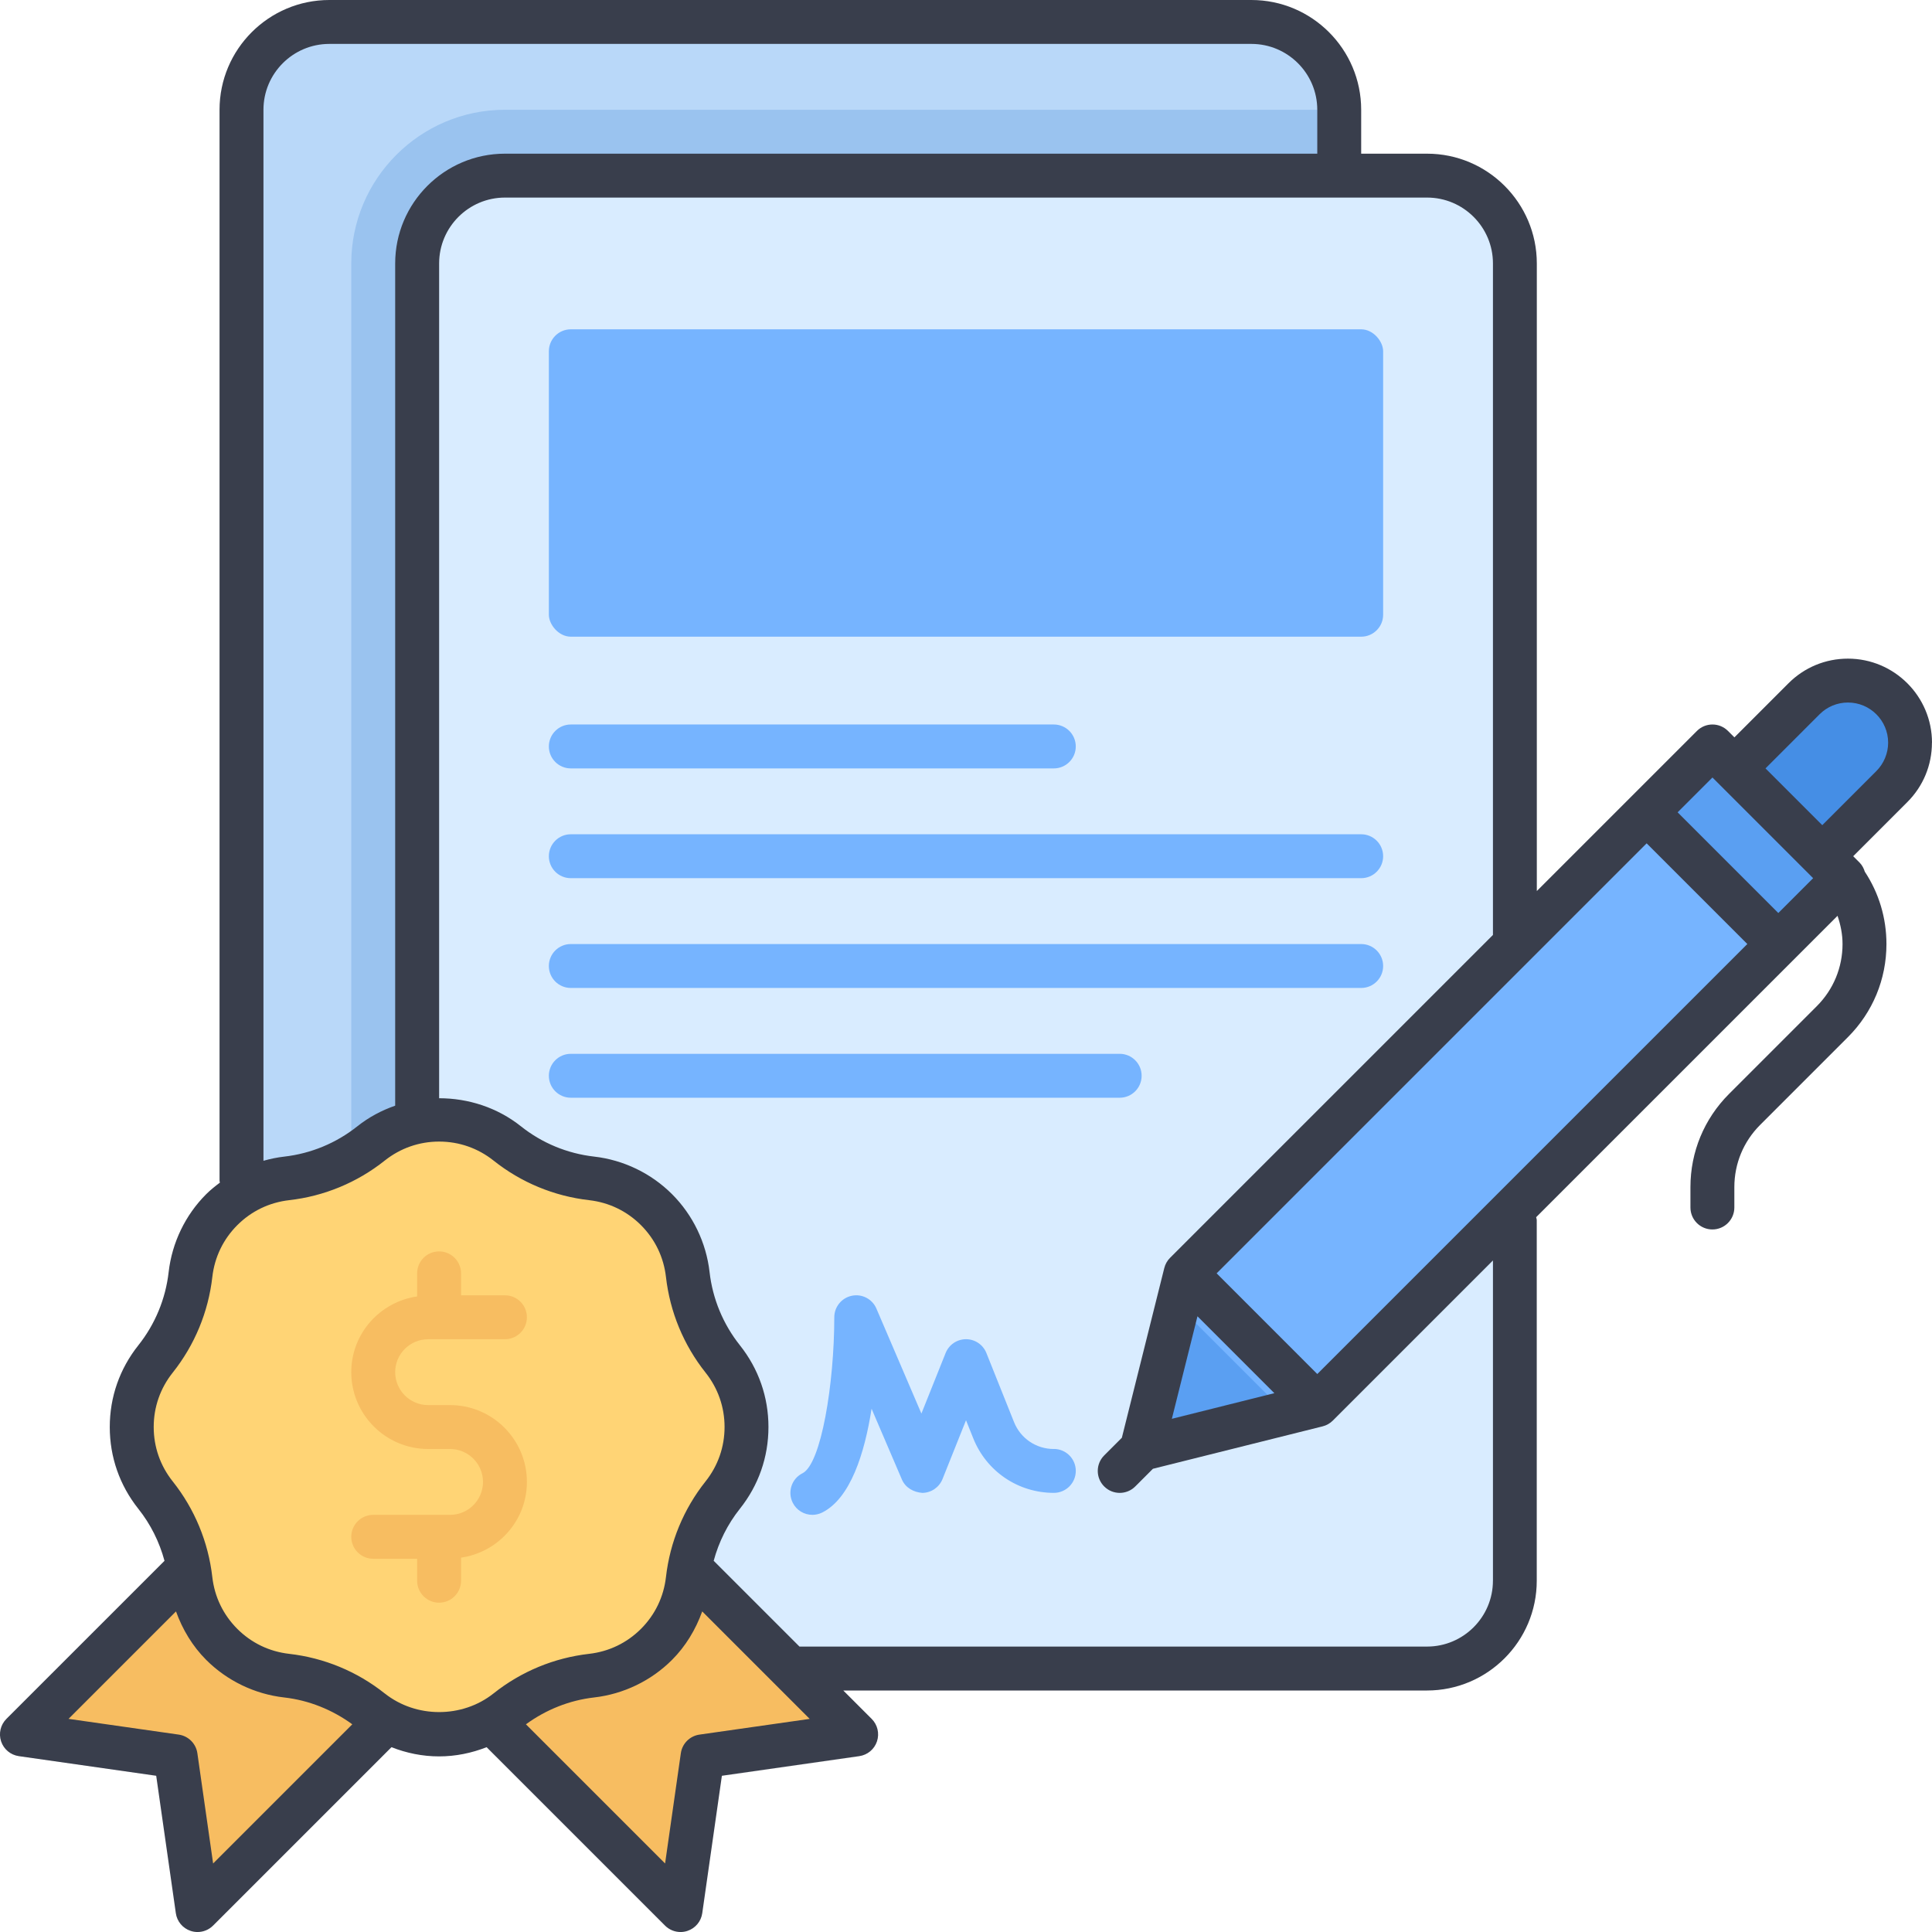
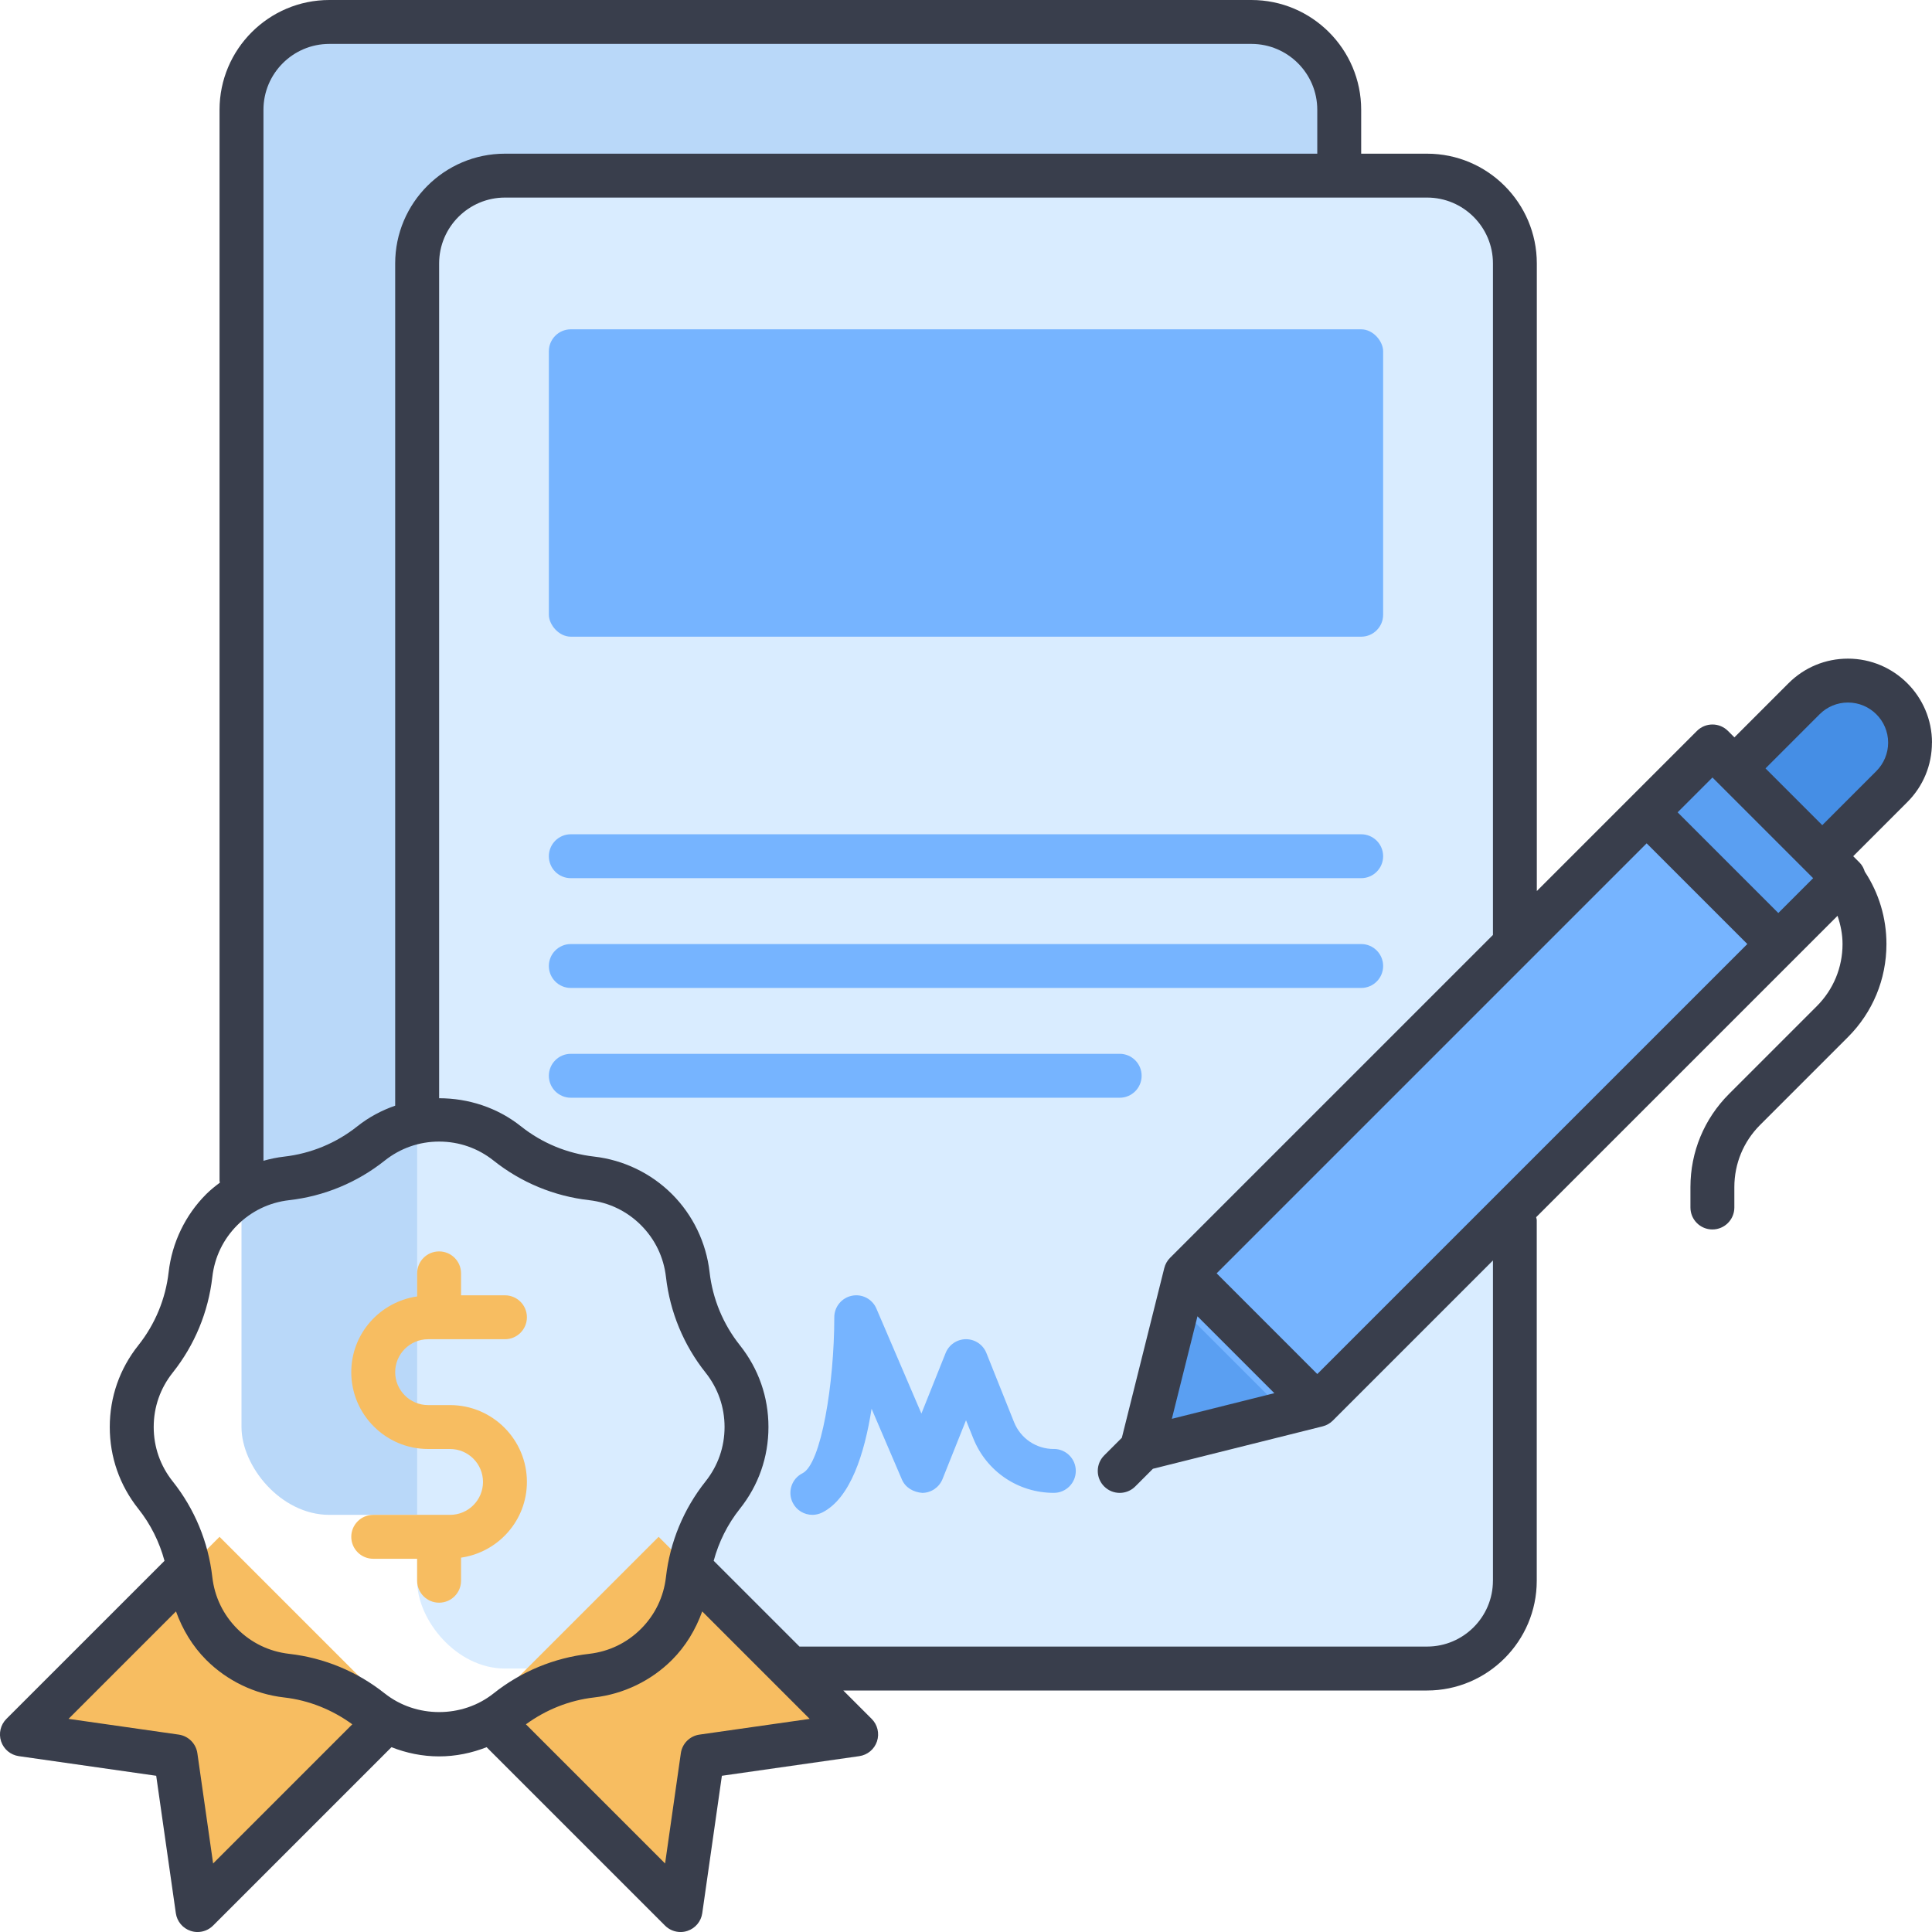
<svg xmlns="http://www.w3.org/2000/svg" id="Obligations" viewBox="0 0 88 88">
  <rect fill="#b9d8f9" height="68" rx="4" width="50" x="11" y="1" />
-   <path d="m16 12v57h41c2.206 0 4-1.794 4-4v-60h-38c-3.859 0-7 3.141-7 7z" fill="#9ac3ef" />
  <rect fill="#d9ecff" height="68" rx="4" width="50" x="19" y="8" />
  <path d="m8 80-7-1 9-9 8 8-8.996 8.995z" fill="#f7bd61" />
  <path d="m22 78 8-8 9 9-7 1-1 7z" fill="#f7bd61" />
-   <path d="m20 79c-1.137 0-2.209-.375-3.101-1.084-1.108-.882-2.438-1.433-3.844-1.592-1.115-.127-2.165-.633-2.956-1.424s-1.297-1.841-1.424-2.956c-.159-1.406-.71-2.735-1.592-3.844-.709-.892-1.084-1.964-1.084-3.101s.375-2.209 1.084-3.101c.882-1.108 1.433-2.438 1.592-3.844.127-1.115.633-2.165 1.424-2.956s1.841-1.297 2.956-1.424c1.406-.159 2.735-.71 3.844-1.592.858-.684 1.96-1.06 3.101-1.06s2.242.376 3.101 1.06c1.108.882 2.438 1.433 3.844 1.592 1.115.127 2.165.633 2.956 1.424s1.297 1.841 1.424 2.956c.159 1.406.71 2.735 1.592 3.844.709.892 1.084 1.964 1.084 3.101s-.375 2.209-1.084 3.101c-.882 1.108-1.433 2.438-1.592 3.844-.127 1.115-.633 2.165-1.424 2.956s-1.841 1.297-2.956 1.424c-1.406.159-2.735.71-3.844 1.592-.892.709-1.964 1.084-3.101 1.084z" fill="#ffd475" />
  <path d="m79 35 3.172-3.172c.534-.534 1.244-.828 2-.828 1.56 0 2.828 1.269 2.828 2.828 0 .756-.294 1.466-.828 2l-3.172 3.172z" fill="#458ee5" />
  <path d="m54.001 58 23.999-24 6 6-24 23.999-7.999 2z" fill="#76b4ff" />
  <rect fill="#76b4ff" height="14" rx="1" width="38" x="25" y="15" />
  <path d="m77.379 34.257h4.243v8.485h-4.243z" fill="#5a9ff2" transform="matrix(.707 -.707 .707 .707 -3.939 67.491)" />
  <path d="m53.64 59.444 4.916 4.916-6.555 1.639z" fill="#5a9ff2" />
  <path d="m24 67.5c0-1.93-1.57-3.5-3.5-3.5h-1c-.827 0-1.5-.673-1.5-1.5s.673-1.5 1.5-1.5h3.5c.552 0 1-.447 1-1s-.448-1-1-1h-2v-1c0-.553-.448-1-1-1s-1 .447-1 1v1.051c-1.692.245-3 1.691-3 3.449 0 1.93 1.57 3.5 3.5 3.5h1c.827 0 1.5.673 1.5 1.5s-.673 1.5-1.5 1.5h-3.5c-.552 0-1 .447-1 1s.448 1 1 1h2v1c0 .553.448 1 1 1s1-.447 1-1v-1.051c1.692-.245 3-1.691 3-3.449z" fill="#f7bd61" />
  <path d="m88 33.828c0-2.11-1.717-3.828-3.829-3.828-1.022 0-1.983.398-2.707 1.121l-2.464 2.465-.293-.293c-.391-.391-1.023-.391-1.414 0l-3 3-4.293 4.293v-28.586c0-2.757-2.243-5-5-5h-3v-2c0-2.757-2.243-5-5-5h-42c-2.757 0-5 2.243-5 5v48.787c0 .029.014.052.016.08-.217.164-.43.332-.623.525-.951.95-1.559 2.211-1.711 3.55-.139 1.221-.617 2.374-1.38 3.334-.852 1.07-1.302 2.357-1.302 3.724s.45 2.653 1.301 3.724c.559.702.96 1.509 1.192 2.369l-7.201 7.2c-.268.268-.361.664-.242 1.023s.432.62.807.674l6.258.894.894 6.258c.053.375.314.688.673.807.104.035.21.052.316.052.261 0 .517-.103.707-.293l8.126-8.126c.684.268 1.411.419 2.167.419s1.483-.151 2.167-.419l8.126 8.126c.19.19.446.293.707.293.106 0 .212-.017.316-.052.359-.119.62-.432.673-.807l.894-6.258 6.258-.894c.375-.054.688-.314.807-.674s.026-.756-.242-1.023l-1.293-1.293h26.586c2.757 0 5-2.243 5-5v-16.426c0-.047-.021-.088-.027-.133l11.734-11.734 1.993-1.993c.14.41.228.84.228 1.286 0 1.068-.416 2.072-1.171 2.828l-4 4c-1.133 1.135-1.757 2.642-1.757 4.243v.929c0 .553.448 1 1 1s1-.447 1-1v-.929c0-1.068.416-2.073 1.171-2.829l4-4c1.133-1.133 1.757-2.64 1.757-4.242 0-1.19-.345-2.326-.986-3.296-.047-.149-.117-.292-.235-.411l-.293-.293 2.464-2.465c.724-.723 1.122-1.684 1.122-2.707zm-10 1.586 4.586 4.586-1.586 1.586-4.586-4.586 1.586-1.586zm-66-30.414c0-1.654 1.346-3 3-3h42c1.654 0 3 1.346 3 3v2h-37c-2.757 0-5 2.243-5 5v38.362c-.615.213-1.201.524-1.724.94-.961.765-2.114 1.242-3.334 1.381-.32.036-.634.102-.942.189zm-3.01 74.858c-.062-.439-.408-.785-.848-.849l-5.02-.717 4.894-4.894c.297.824.754 1.586 1.377 2.209.95.95 2.21 1.558 3.549 1.71 1.127.128 2.19.557 3.104 1.223l-6.339 6.339-.717-5.021zm8.532-2.725c-1.254-.999-2.76-1.622-4.353-1.803-.904-.104-1.72-.497-2.361-1.138-.641-.642-1.035-1.458-1.138-2.362-.182-1.594-.805-3.099-1.803-4.354-.566-.712-.866-1.568-.866-2.478s.3-1.766.867-2.478c.998-1.255 1.621-2.76 1.803-4.354.103-.904.497-1.721 1.138-2.362.641-.641 1.458-1.034 2.361-1.138 1.594-.181 3.099-.804 4.354-1.803.713-.566 1.57-.866 2.479-.866s1.766.3 2.479.866c1.254.999 2.76 1.622 4.353 1.803.904.104 1.72.497 2.361 1.138.641.642 1.035 1.458 1.138 2.362.182 1.594.805 3.099 1.803 4.354.566.712.866 1.568.866 2.478s-.3 1.766-.866 2.478h-0c-.998 1.255-1.621 2.76-1.803 4.354-.103.904-.497 1.721-1.138 2.362-.641.641-1.458 1.034-2.361 1.138-1.594.181-3.099.804-4.354 1.803-1.426 1.133-3.531 1.133-4.957 0zm14.337 1.876c-.44.063-.786.409-.848.849l-.717 5.021-6.339-6.339c.914-.666 1.977-1.094 3.104-1.223 1.338-.152 2.599-.76 3.549-1.71.623-.622 1.08-1.386 1.377-2.209l4.895 4.895zm36.142-7.01c0 1.654-1.346 3-3 3h-28.586l-3.898-3.898c-.003-.003-.007-.004-.01-.007.232-.861.634-1.668 1.193-2.371.852-1.07 1.302-2.357 1.302-3.724s-.45-2.653-1.301-3.724c-.764-.96-1.242-2.113-1.381-3.334-.152-1.339-.76-2.6-1.711-3.55-.95-.95-2.21-1.558-3.549-1.71-1.22-.139-2.373-.616-3.334-1.381-1.07-.852-2.397-1.277-3.724-1.277v-38.024c0-1.654 1.346-3 3-3h42c1.654 0 3 1.346 3 3v30.586l-14.707 14.707c-.128.128-.219.289-.263.465l-1.933 7.731-.804.804c-.391.391-.391 1.023 0 1.414.195.195.451.293.707.293s.512-.098.707-.293l.805-.805 7.731-1.933c.176-.044.336-.135.464-.263l7.293-7.293v14.586zm-13.458-12.044 3.502 3.502-4.669 1.168 1.167-4.67zm5.458 2.63-4.585-4.586 19.586-19.586 4.586 4.586zm25.465-27.465-2.464 2.465-2.586-2.586 2.464-2.465c.346-.345.805-.535 1.293-.535 1.008 0 1.829.82 1.829 1.828 0 .481-.195.952-.536 1.293z" fill="#393e4c" />
  <g fill="#76b4ff">
    <path d="m48 66c-.804 0-1.516-.482-1.814-1.229l-1.257-3.143c-.152-.38-.52-.629-.928-.629s-.777.249-.929.629l-1.103 2.758-2.049-4.78c-.187-.437-.654-.683-1.12-.586-.465.096-.799.505-.799.979-.001 3.02-.596 6.68-1.447 7.105-.494.247-.694.848-.447 1.342.175.351.528.553.896.553.15 0 .303-.034.446-.105 1.292-.646 1.934-2.702 2.25-4.728l1.383 3.227c.16.372.531.577.931.606.404-.005.766-.253.917-.629l1.071-2.679.329.821c.604 1.511 2.045 2.486 3.671 2.486.552 0 1-.447 1-1s-.448-1-1-1z" />
-     <path d="m26 35h22c.552 0 1-.447 1-1s-.448-1-1-1h-22c-.552 0-1 .447-1 1s.448 1 1 1z" />
    <path d="m26 40h36c.552 0 1-.447 1-1s-.448-1-1-1h-36c-.552 0-1 .447-1 1s.448 1 1 1z" />
    <path d="m26 45h36c.552 0 1-.447 1-1s-.448-1-1-1h-36c-.552 0-1 .447-1 1s.448 1 1 1z" />
    <path d="m52 49c0-.553-.448-1-1-1h-25c-.552 0-1 .447-1 1s.448 1 1 1h25c.552 0 1-.447 1-1z" />
  </g>
</svg>